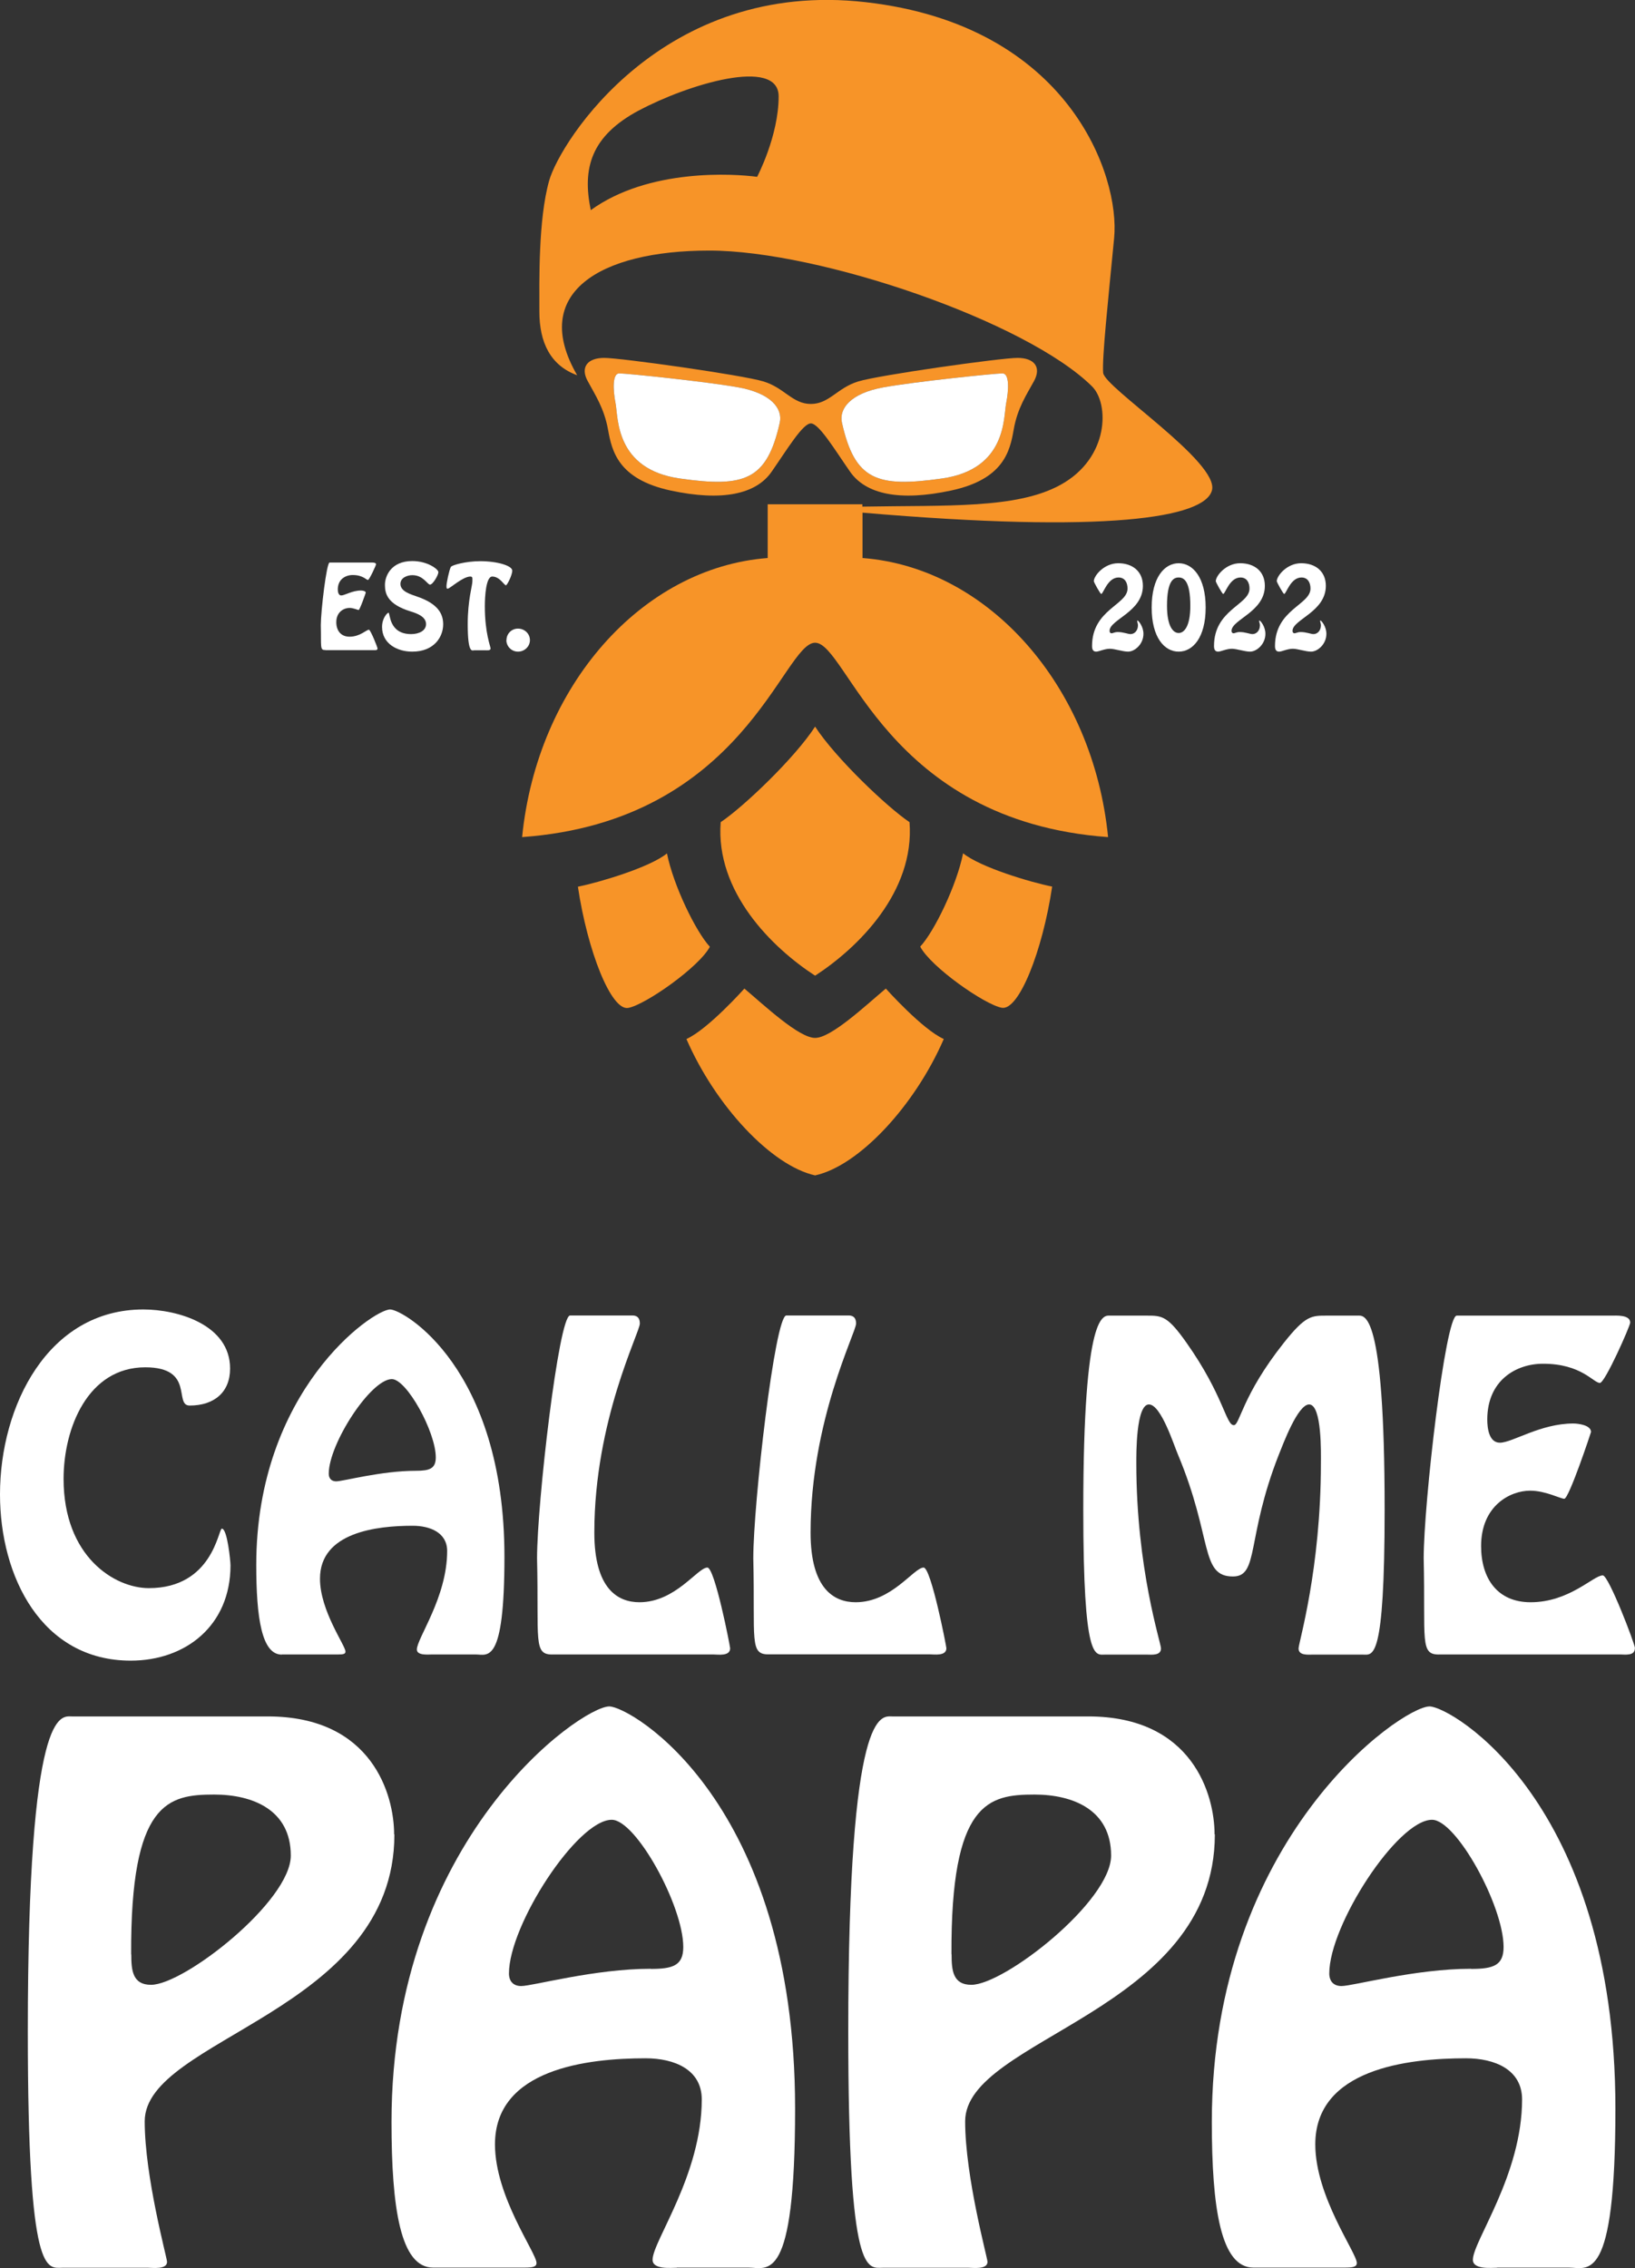
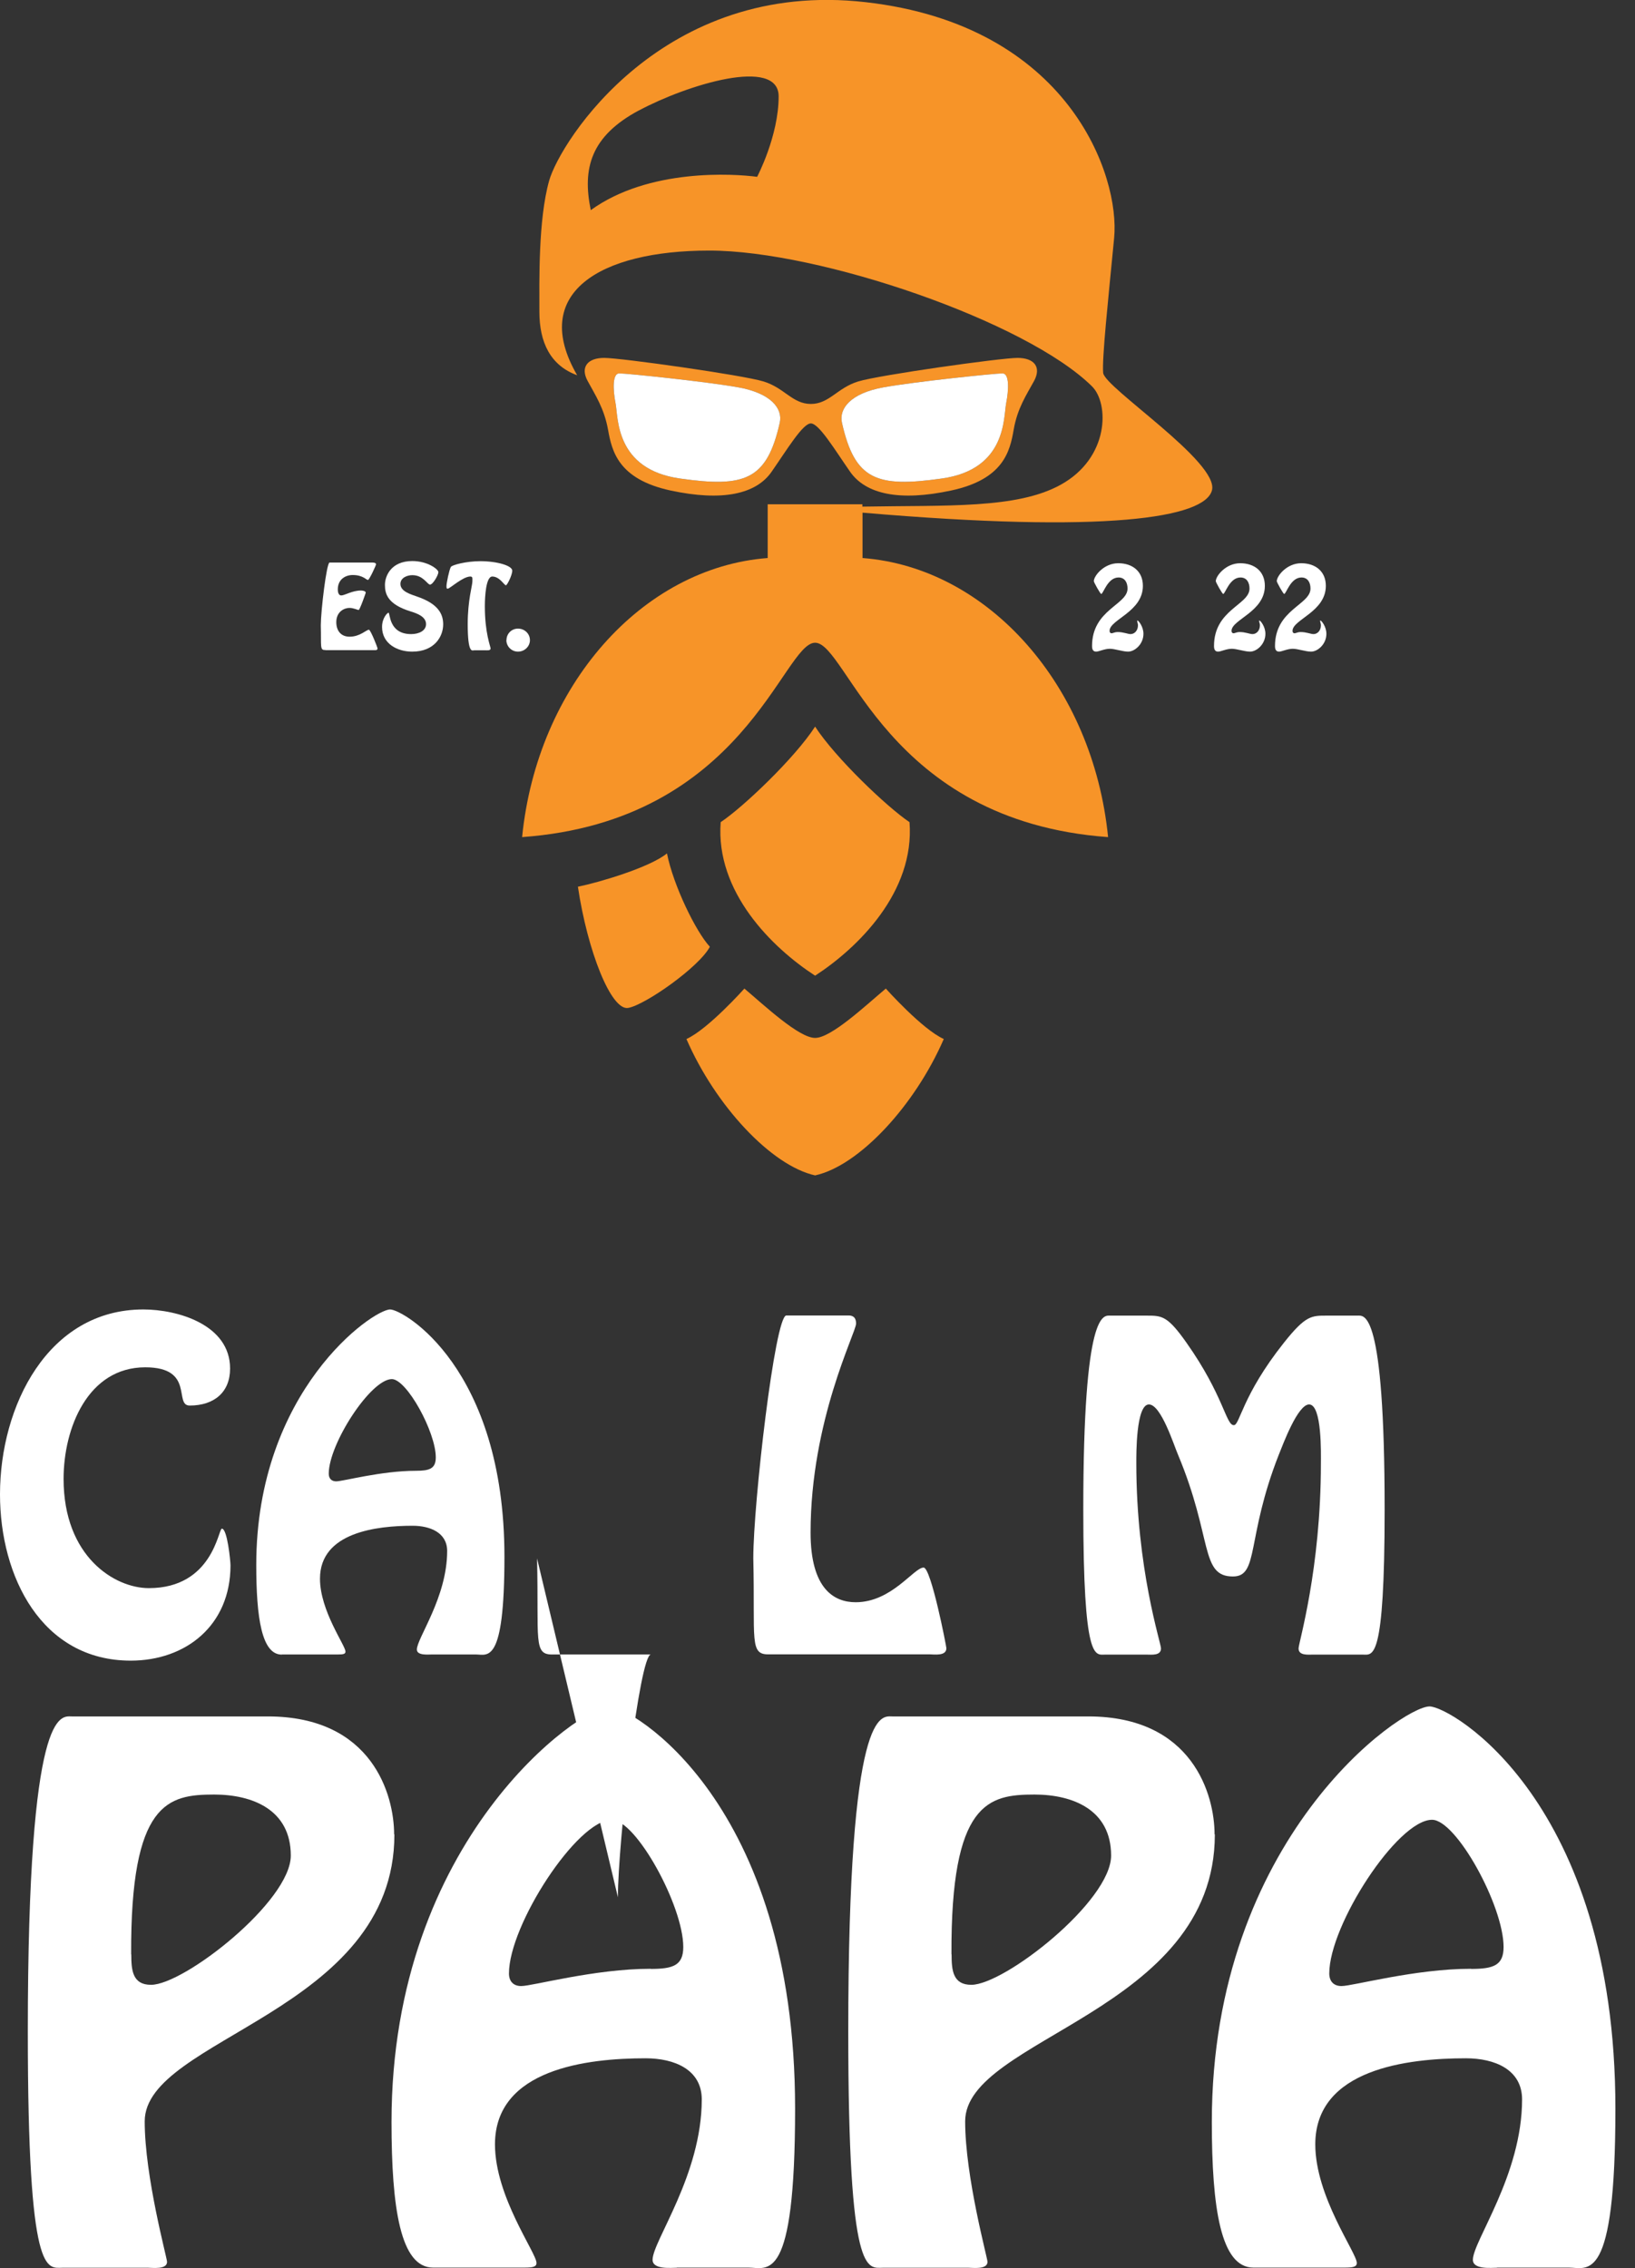
<svg xmlns="http://www.w3.org/2000/svg" id="Layer_2" viewBox="0 0 119.31 165.47">
  <rect x="0" y="0" width="119.31" height="165.47" fill="#333333" stroke="none" />
  <defs>
    <style>.cls-1{fill:#fff;}.cls-2{fill:#f79428;}</style>
  </defs>
  <g id="neck_202">
    <path class="cls-1" d="M0,109.02c0,6,3.04,12.13,9.54,12.13,4.01,0,7.28-2.56,7.28-6.95,0-.3-.23-2.68-.63-2.68-.26,0-.66,4.34-5.33,4.34-2.49,0-6.22-2.29-6.22-7.97,0-3.72,1.78-8.14,5.96-8.14,3.64,0,2.06,2.79,3.24,2.79,1.8,0,2.95-.98,2.95-2.7,0-3.21-3.84-4.31-6.33-4.31-6.96,0-10.46,7.04-10.46,13.49Z" />
    <path class="cls-1" d="M20.57,120.7h4.1c.37,0,.54-.03.54-.21,0-.45-1.86-2.97-1.86-5.32,0-3.39,4.15-3.86,6.76-3.86,1.29,0,2.52.51,2.52,1.84,0,3.39-2.21,6.36-2.21,7.19,0,.45.83.36,1.09.36h3.21c.86,0,2.09.8,2.09-7.13,0-13.79-7.39-18.04-8.34-18.04-1.26,0-9.77,5.91-9.77,18.64,0,3.86.4,6.54,1.86,6.54ZM28.59,100.61c1.09,0,3.21,3.86,3.21,5.71,0,.83-.46.98-1.46.98-2.52,0-5.3.77-5.81.77-.34,0-.54-.21-.54-.56,0-2.17,3.06-6.9,4.61-6.9Z" />
-     <path class="cls-1" d="M39.19,113.69c.14,6.03-.31,7.07,1.2,7.01h11.66c.34,0,1.23.15,1.23-.45,0-.15-1.12-5.89-1.66-5.89-.72,0-2.32,2.53-4.96,2.53-1.58,0-3.29-.98-3.29-5.08,0-8.2,3.32-14.59,3.32-15.25,0-.54-.34-.59-.54-.59h-4.55c-.83,0-2.41,13.73-2.41,17.71Z" />
+     <path class="cls-1" d="M39.19,113.69c.14,6.03-.31,7.07,1.2,7.01h11.66h-4.55c-.83,0-2.41,13.73-2.41,17.71Z" />
    <path class="cls-1" d="M69.06,120.25c0-.15-1.12-5.89-1.66-5.89-.72,0-2.32,2.53-4.96,2.53-1.58,0-3.29-.98-3.29-5.08,0-8.2,3.32-14.59,3.32-15.25,0-.54-.34-.59-.54-.59h-4.55c-.83,0-2.41,13.73-2.41,17.71.14,6.03-.32,7.07,1.2,7.01h11.66c.34,0,1.23.15,1.23-.45Z" />
    <path class="cls-1" d="M90.03,103.97c-.57,0-.74-2.17-3.44-6-1.4-1.99-1.8-1.99-2.92-1.99h-2.64c-.49,0-1.98-.54-1.98,14.15,0,11.15.86,10.58,1.58,10.58h3.06c.34,0,1.03.09,1.03-.45,0-.42-1.8-5.77-1.8-13.52,0-.62-.03-4.28.92-4.28.89,0,1.83,3,2.12,3.66,2.55,6.09,1.6,8.89,4.01,8.89,1.92,0,.95-2.79,3.35-8.89.29-.71,1.37-3.66,2.21-3.66.95,0,.86,3.66.86,4.28,0,7.76-1.63,13.11-1.63,13.52,0,.53.69.45,1.03.45h3.67c.72,0,1.58.56,1.58-10.58,0-14.68-1.49-14.15-1.98-14.15h-2.23c-1.12,0-1.55-.03-3.15,1.99-3.04,3.83-3.21,6-3.64,6Z" />
-     <path class="cls-1" d="M119.31,120.25c0-.3-1.92-5.32-2.35-5.32-.69,0-2.43,1.96-5.27,1.96-2.41,0-3.61-1.72-3.61-4.1,0-2.94,2.12-4.04,3.58-4.04,1.12,0,2.21.59,2.49.59.34,0,1.95-4.84,1.95-4.87,0-.51-.95-.62-1.29-.62-2.41,0-4.44,1.4-5.36,1.4-.8,0-.92-1.07-.92-1.69,0-2.85,2.09-4.07,4.07-4.07,2.81,0,3.67,1.4,4.15,1.4.37,0,2.21-4.16,2.21-4.4,0-.59-1.03-.51-1.37-.51h-11.29c-.83,0-2.41,13.73-2.41,17.71.14,6.03-.32,7.07,1.2,7.01h13.15c.34,0,1.06.12,1.06-.45Z" />
    <path class="cls-1" d="M28.76,133.82c0-2.85-1.58-8.6-9.22-8.6H5.24c-.79,0-3.21-.87-3.21,23.01,0,18.13,1.4,17.21,2.56,17.21h6.2c.33,0,1.4.15,1.4-.43,0-.29-1.63-6.19-1.63-10.25,0-6.09,18.22-7.98,18.22-20.93ZM9.57,142.57c-.05-11.12,2.7-11.65,6.06-11.65,2.8,0,5.59,1.11,5.59,4.45s-7.78,9.43-10.2,9.43c-1.35,0-1.44-1.06-1.44-2.22Z" />
    <path class="cls-1" d="M49.4,165.43h5.22c1.4,0,3.4,1.31,3.4-11.6,0-22.43-12.02-29.34-13.56-29.34-2.05,0-15.89,9.62-15.89,30.31,0,6.28.65,10.63,3.03,10.63h6.66c.61,0,.89-.05.89-.34,0-.73-3.03-4.83-3.03-8.65,0-5.51,6.75-6.28,10.99-6.28,2.1,0,4.1.82,4.1,3,0,5.51-3.59,10.34-3.59,11.7,0,.73,1.35.58,1.77.58ZM47.49,143.63c-4.1,0-8.62,1.26-9.46,1.26-.56,0-.89-.34-.89-.92,0-3.53,4.98-11.21,7.5-11.21,1.77,0,5.22,6.28,5.22,9.28,0,1.35-.75,1.6-2.38,1.6Z" />
    <path class="cls-1" d="M88.63,133.82c0-2.85-1.58-8.6-9.22-8.6h-14.3c-.79,0-3.21-.87-3.21,23.01,0,18.13,1.4,17.21,2.56,17.21h6.2c.33,0,1.4.15,1.4-.43,0-.29-1.63-6.19-1.63-10.25,0-6.09,18.22-7.98,18.22-20.93ZM69.43,142.57c-.05-11.12,2.7-11.65,6.06-11.65,2.8,0,5.59,1.11,5.59,4.45s-7.78,9.43-10.2,9.43c-1.35,0-1.44-1.06-1.44-2.22Z" />
    <path class="cls-1" d="M109.26,165.43h5.22c1.4,0,3.4,1.31,3.4-11.6,0-22.43-12.02-29.34-13.56-29.34-2.05,0-15.89,9.62-15.89,30.31,0,6.28.65,10.63,3.03,10.63h6.66c.61,0,.89-.05.89-.34,0-.73-3.03-4.83-3.03-8.65,0-5.51,6.76-6.28,10.99-6.28,2.1,0,4.1.82,4.1,3,0,5.51-3.59,10.34-3.59,11.7,0,.73,1.35.58,1.77.58ZM107.35,143.63c-4.1,0-8.62,1.26-9.46,1.26-.56,0-.89-.34-.89-.92,0-3.53,4.98-11.21,7.5-11.21,1.77,0,5.22,6.28,5.22,9.28,0,1.35-.75,1.6-2.38,1.6Z" />
    <path class="cls-1" d="M23.75,47.43h3.52c.09,0,.28.03.28-.12,0-.08-.51-1.37-.63-1.37-.18,0-.65.51-1.41.51-.64,0-.97-.45-.97-1.06,0-.76.57-1.04.96-1.04.3,0,.59.15.67.15.09,0,.52-1.25.52-1.26,0-.13-.25-.16-.35-.16-.64,0-1.19.36-1.44.36-.21,0-.25-.28-.25-.44,0-.74.56-1.05,1.09-1.05.75,0,.98.36,1.11.36.1,0,.59-1.07.59-1.14,0-.15-.28-.13-.37-.13h-3.02c-.22,0-.64,3.55-.64,4.57.04,1.56-.08,1.83.32,1.81Z" />
    <path class="cls-1" d="M30,46.26c-1.65,0-1.52-1.56-1.65-1.56-.08,0-.47.38-.47,1.04,0,1.22,1.11,1.8,2.2,1.8,1.62,0,2.26-1.1,2.26-1.99,0-.73-.33-1.5-1.94-2.04-.42-.15-1.18-.36-1.18-.91,0-.45.49-.64.87-.64.8,0,1.1.69,1.29.69.21,0,.61-.7.61-.91s-.79-.81-1.9-.81c-1.56,0-2,1.1-2,1.74s.18,1.41,1.86,1.93c.45.14,1.14.37,1.14.93,0,.48-.51.73-1.09.73Z" />
    <path class="cls-1" d="M32.69,42.94c.13,0,1.09-.88,1.63-.88.19,0,.15.14.15.37,0,.28-.34,1.37-.34,3.09,0,2.23.34,1.92.48,1.92h.81c.1,0,.38.04.38-.13,0-.14-.42-1.11-.42-3.08,0-.71.08-2.17.54-2.17.55,0,.87.64,1,.64.08,0,.46-.73.46-1.07,0-.36-1.1-.69-2.33-.69-1.04,0-2.07.28-2.15.42-.12.21-.32,1.17-.32,1.4,0,.21.04.18.11.18Z" />
    <path class="cls-1" d="M36.95,46.69c0,.47.38.85.85.85s.87-.37.87-.84-.39-.84-.87-.84-.84.38-.84.84Z" />
    <path class="cls-1" d="M79.69,47.13c0,.21.05.41.3.41.19,0,.61-.21,1-.21.35,0,.95.21,1.33.21.48,0,1.12-.54,1.12-1.3,0-.54-.37-.97-.43-.97-.08,0,.03.17.03.35,0,.38-.25.64-.54.64-.2,0-.52-.15-.93-.15-.25,0-.35.09-.45.09-.07,0-.15-.04-.15-.18,0-.82,2.43-1.38,2.43-3.28,0-1.06-.76-1.65-1.8-1.65s-1.78.92-1.78,1.31c0,.08.47.93.54.93.15,0,.46-1.2,1.26-1.2.47,0,.66.38.66.81,0,1.19-2.59,1.53-2.59,4.19Z" />
-     <path class="cls-1" d="M87.98,44.32c0-2.2-.94-3.23-1.97-3.23s-1.97,1.03-1.97,3.23.94,3.22,1.97,3.22,1.97-1.02,1.97-3.22ZM85.16,44.2c0-1.82.47-2.07.85-2.07s.85.25.85,2.07c0,1.5-.45,1.98-.85,1.98s-.85-.48-.85-1.98Z" />
    <path class="cls-1" d="M88.59,47.13c0,.21.05.41.3.41.19,0,.61-.21,1-.21.35,0,.95.21,1.33.21.48,0,1.12-.54,1.12-1.3,0-.54-.37-.97-.43-.97-.08,0,.03.17.03.35,0,.38-.25.64-.54.64-.2,0-.52-.15-.93-.15-.25,0-.35.09-.45.09-.07,0-.15-.04-.15-.18,0-.82,2.43-1.38,2.43-3.28,0-1.06-.76-1.65-1.8-1.65s-1.78.92-1.78,1.31c0,.08.47.93.54.93.15,0,.46-1.2,1.26-1.2.47,0,.66.38.66.81,0,1.19-2.59,1.53-2.59,4.19Z" />
    <path class="cls-1" d="M93.04,47.13c0,.21.05.41.3.41.19,0,.61-.21,1-.21.35,0,.95.21,1.33.21.48,0,1.12-.54,1.12-1.3,0-.54-.37-.97-.43-.97-.08,0,.03.17.03.35,0,.38-.25.64-.54.64-.2,0-.52-.15-.93-.15-.25,0-.35.09-.45.09-.07,0-.15-.04-.15-.18,0-.82,2.43-1.38,2.43-3.28,0-1.06-.76-1.65-1.8-1.65s-1.78.92-1.78,1.31c0,.08.47.93.54.93.15,0,.46-1.2,1.26-1.2.47,0,.66.38.66.81,0,1.19-2.59,1.53-2.59,4.19Z" />
    <path class="cls-2" d="M42.12,27.38c-3.48-5.98,1.61-9.1,9.64-9.1s23.13,5.16,27.93,9.91c1.26,1.25,1.27,5.22-2.3,7.18-3.19,1.76-8.26,1.48-14.46,1.59v-.17h-6.91v3.92c-9.18.7-16.82,9.32-17.92,20.36,16.21-1.17,19.03-14.18,21.38-14.18s5.16,13,21.38,14.18c-1.1-11.04-8.74-19.66-17.92-20.36v-3.31c17.81,1.53,24.98.38,25.5-1.63.54-2.05-7.85-7.5-7.94-8.57-.09-1.07.36-5.27.8-9.82.45-4.55-3.3-15.53-18.12-17.22-14.81-1.7-22.31,10.17-23.11,13.03-.8,2.86-.71,7.32-.71,9.55s.8,3.93,2.77,4.64ZM46.64,8.05c3.52-1.88,10.18-3.92,10.18-1.02s-1.57,5.87-1.57,5.87c-1.72-.23-7.91-.63-12.14,2.43-.63-3.05,0-5.4,3.52-7.28Z" />
    <path class="cls-2" d="M42.17,64.68c.7,4.7,2.43,9.09,3.68,8.85,1.25-.23,5.17-2.98,5.95-4.46-1.02-1.1-2.66-4.46-3.13-6.81-1.25,1.02-4.93,2.11-6.5,2.43Z" />
    <path class="cls-2" d="M59.48,85.75c3.21-.7,7.28-5.09,9.39-9.95-1.57-.7-4.23-3.68-4.23-3.68-1.49,1.25-3.98,3.6-5.16,3.6s-3.68-2.35-5.16-3.6c0,0-2.66,2.98-4.23,3.68,2.11,4.86,6.19,9.24,9.39,9.95Z" />
-     <path class="cls-2" d="M76.78,64.68c-1.57-.31-5.25-1.41-6.5-2.43-.47,2.35-2.11,5.72-3.13,6.81.78,1.49,4.7,4.23,5.95,4.46,1.25.23,2.98-4.15,3.68-8.85Z" />
    <path class="cls-2" d="M59.48,71.18c3.14-2.04,7.28-6.11,6.89-11.2-1.64-1.1-5.4-4.68-6.89-6.97-1.48,2.29-5.24,5.87-6.89,6.97-.39,5.09,3.75,9.16,6.89,11.2Z" />
    <path class="cls-2" d="M48.91,35.78c3.8.82,6.27.27,7.4-1.37,1.14-1.64,2.27-3.52,2.86-3.52s1.72,1.88,2.86,3.52c1.14,1.64,3.6,2.19,7.4,1.37,3.8-.82,4.27-2.86,4.54-4.43.27-1.57.94-2.55,1.49-3.56.55-1.02,0-1.68-1.21-1.68s-10.1,1.25-11.63,1.72c-1.53.47-2.11,1.64-3.45,1.64s-1.92-1.17-3.45-1.64c-1.53-.47-10.42-1.72-11.63-1.72s-1.76.67-1.21,1.68c.55,1.02,1.21,2,1.49,3.56s.74,3.6,4.54,4.43ZM64.46,28.26c2.39-.43,8.18-1.02,8.69-1.02s.47,1.17.27,2.19c-.2,1.02.04,4.82-4.7,5.48-4.74.67-6.34.12-7.28-4.07-.23-1.03.63-2.15,3.02-2.58ZM45.19,27.24c.51,0,6.3.59,8.69,1.02,2.39.43,3.25,1.55,3.02,2.58-.94,4.19-2.55,4.74-7.28,4.07-4.74-.67-4.5-4.46-4.7-5.48-.2-1.02-.23-2.19.27-2.19Z" />
    <path class="cls-1" d="M64.46,28.26c2.39-.43,8.18-1.02,8.69-1.02s.47,1.17.27,2.19c-.2,1.02.04,4.82-4.7,5.48-4.74.67-6.34.12-7.28-4.07-.23-1.03.63-2.15,3.02-2.58Z" />
    <path class="cls-1" d="M45.19,27.24c.51,0,6.3.59,8.69,1.02,2.39.43,3.25,1.55,3.02,2.58-.94,4.19-2.55,4.74-7.28,4.07-4.74-.67-4.5-4.46-4.7-5.48-.2-1.02-.23-2.19.27-2.19Z" />
  </g>
</svg>